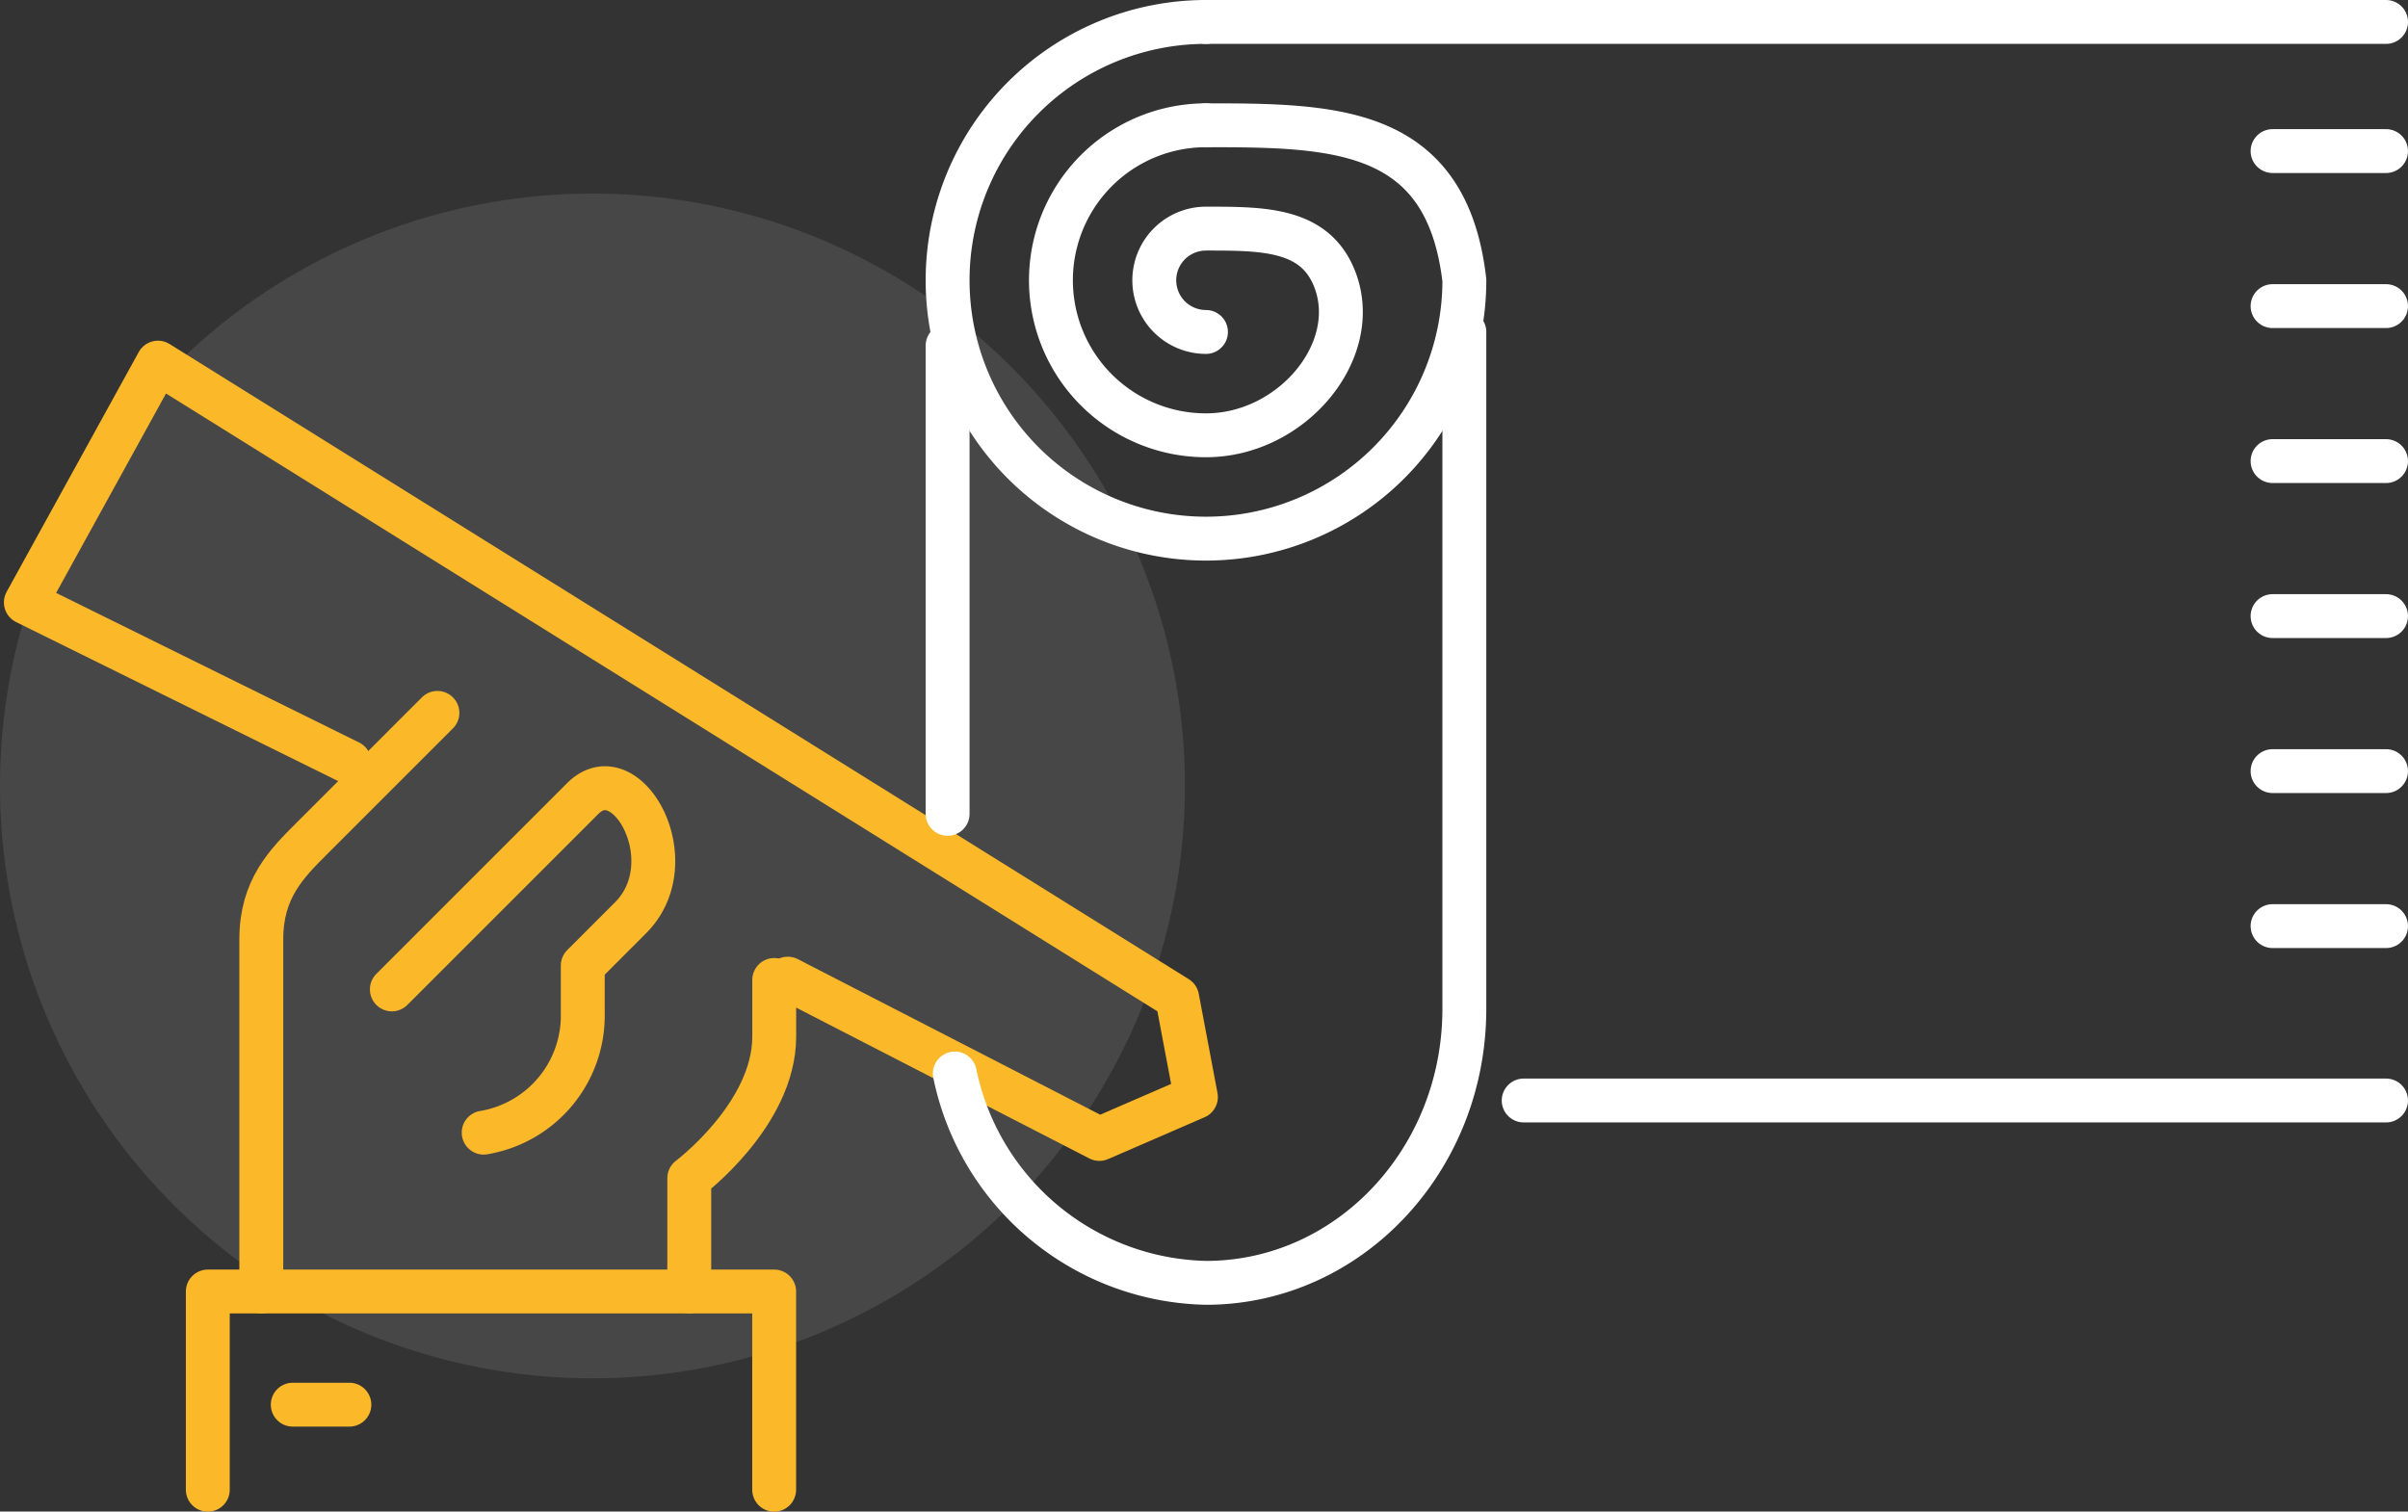
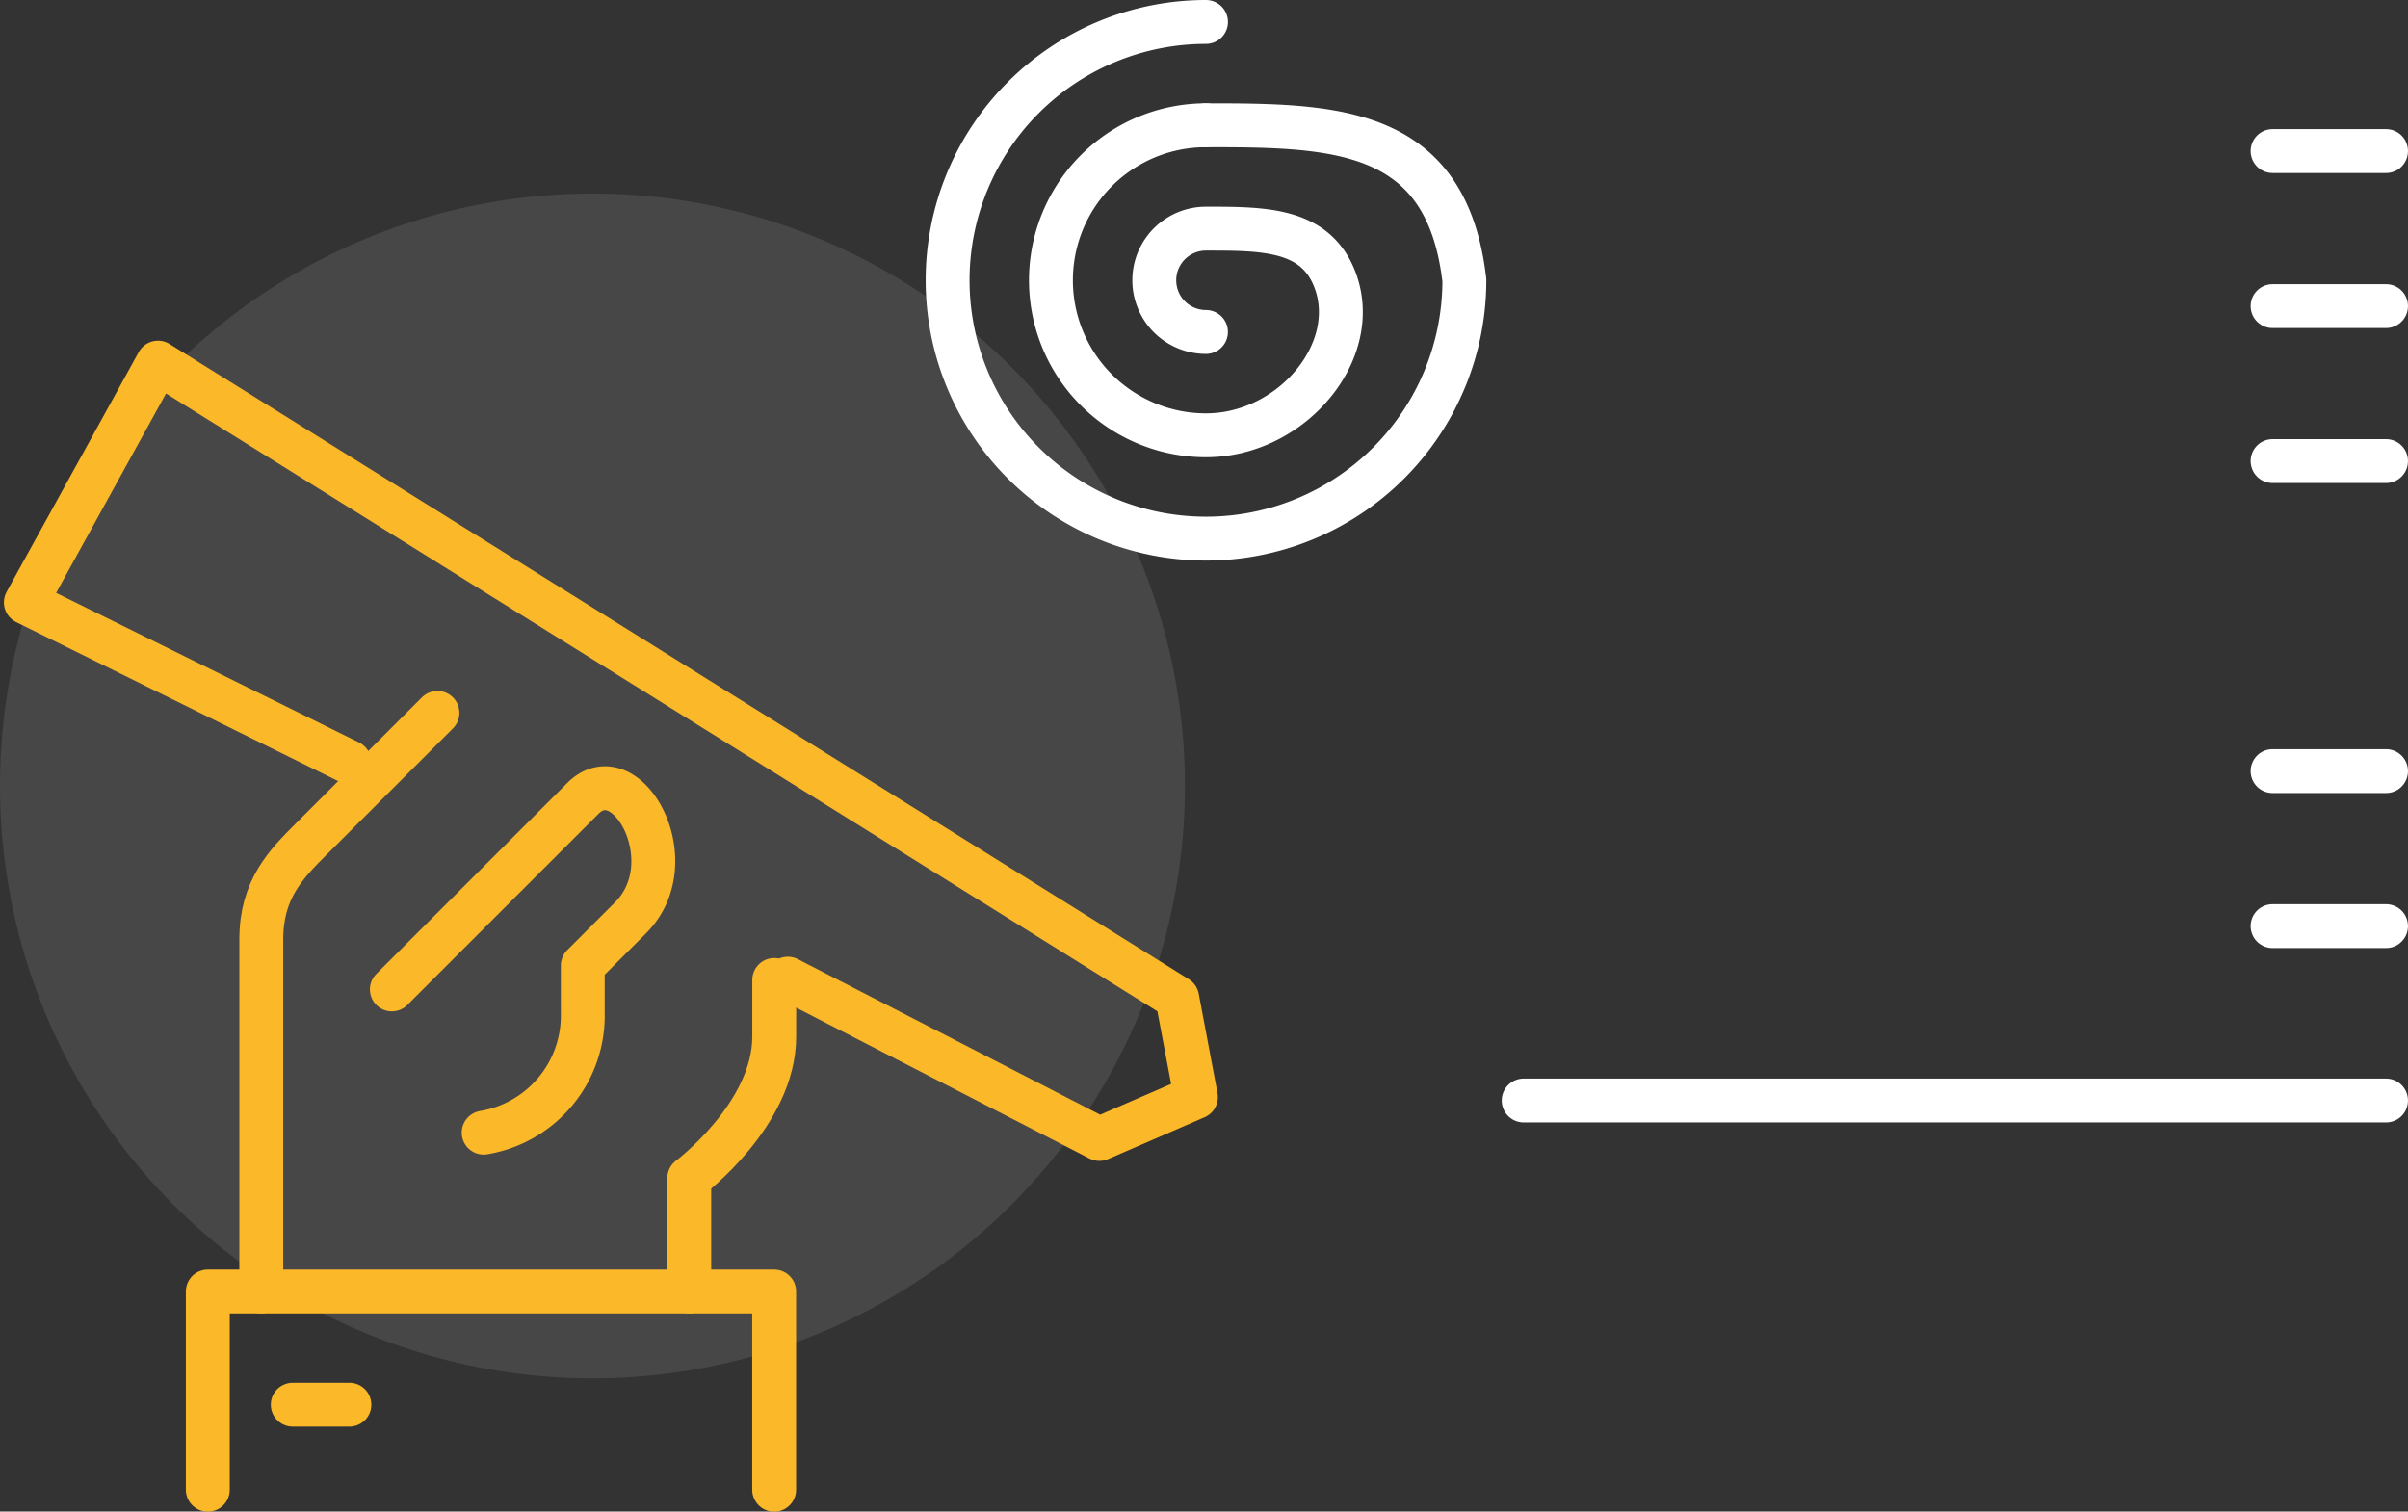
<svg xmlns="http://www.w3.org/2000/svg" width="109.737" height="68.895" viewBox="0 0 109.737 68.895">
  <rect x="0" y="0" width="109.737" height="68.895" fill="#333333" stroke="none" />
  <g id="Group_16250" data-name="Group 16250" transform="translate(7775 -4964.178)">
    <circle id="Ellipse_53" data-name="Ellipse 53" cx="27" cy="27" r="27" transform="translate(-7775 4973)" fill="#fff" opacity="0.1" />
    <path id="Path_2455" data-name="Path 2455" d="M169.765,20a7.065,7.065,0,1,0,0,14.13c3.9,0,7.1-3.826,5.887-7.065-.883-2.355-3.238-2.355-5.887-2.355a2.355,2.355,0,1,0,0,4.71" transform="translate(-7889.807 4949.888)" fill="none" stroke="#fff" stroke-linecap="round" stroke-linejoin="round" stroke-width="2" />
-     <line id="Line_143" data-name="Line 143" x2="53.778" transform="translate(-7720.041 4965.178)" fill="none" stroke="#fff" stroke-linecap="round" stroke-linejoin="round" stroke-width="2" />
    <line id="Line_144" data-name="Line 144" x1="39.299" transform="translate(-7705.563 5014.337)" fill="none" stroke="#fff" stroke-linecap="round" stroke-linejoin="round" stroke-width="2" />
    <line id="Line_145" data-name="Line 145" x2="5.171" transform="translate(-7671.435 5006.389)" fill="none" stroke="#fff" stroke-linecap="round" stroke-linejoin="round" stroke-width="2" />
    <line id="Line_146" data-name="Line 146" x2="5.171" transform="translate(-7671.435 4999.324)" fill="none" stroke="#fff" stroke-linecap="round" stroke-linejoin="round" stroke-width="2" />
-     <line id="Line_147" data-name="Line 147" x2="5.171" transform="translate(-7671.435 4992.259)" fill="none" stroke="#fff" stroke-linecap="round" stroke-linejoin="round" stroke-width="2" />
    <line id="Line_148" data-name="Line 148" x2="5.171" transform="translate(-7671.435 4985.194)" fill="none" stroke="#fff" stroke-linecap="round" stroke-linejoin="round" stroke-width="2" />
    <line id="Line_149" data-name="Line 149" x2="5.171" transform="translate(-7671.435 4978.13)" fill="none" stroke="#fff" stroke-linecap="round" stroke-linejoin="round" stroke-width="2" />
    <line id="Line_150" data-name="Line 150" x2="5.171" transform="translate(-7671.435 4971.064)" fill="none" stroke="#fff" stroke-linecap="round" stroke-linejoin="round" stroke-width="2" />
    <path id="Path_2456" data-name="Path 2456" d="M158.475,4a11.775,11.775,0,1,0,11.775,11.775c-.81-6.991-5.887-7.065-11.775-7.065" transform="translate(-7878.516 4961.178)" fill="none" stroke="#fff" stroke-linecap="round" stroke-linejoin="round" stroke-width="2" />
    <path id="Path_2457" data-name="Path 2457" d="M106.7,166.534v-5.162s3.872-2.9,3.872-6.453v-2.581" transform="translate(-7850.289 4856.505)" fill="none" stroke="#fbb829" stroke-linecap="round" stroke-linejoin="round" stroke-width="2" />
    <path id="Path_2458" data-name="Path 2458" d="M60.665,131.8l8.7-8.7c2-2,4.736,2.878,2.175,5.439l-2.175,2.176v2.175a5.409,5.409,0,0,1-4.516,5.439" transform="translate(-7817.807 4877.473)" fill="none" stroke="#fbb829" stroke-linecap="round" stroke-linejoin="round" stroke-width="2" />
    <path id="Path_2459" data-name="Path 2459" d="M32.169,209.6v-9.034h25.81V209.6" transform="translate(-7797.699 4822.477)" fill="none" stroke="#fbb829" stroke-linecap="round" stroke-linejoin="round" stroke-width="2" />
    <line id="Line_151" data-name="Line 151" x2="2.581" transform="translate(-7761.659 5028.201)" fill="none" stroke="#fbb829" stroke-linecap="round" stroke-linejoin="round" stroke-width="2" />
    <path id="Path_2460" data-name="Path 2460" d="M48.483,110.982l-5.733,5.733c-1.147,1.147-2.293,2.293-2.293,4.586v16.051" transform="translate(-7803.549 4885.688)" fill="none" stroke="#fbb829" stroke-linecap="round" stroke-linejoin="round" stroke-width="2" />
    <path id="Path_2461" data-name="Path 2461" d="M18.745,74.961,4,67.679,10.021,56.75,56.468,85.7l.855,4.525-4.4,1.909-14.2-7.307" transform="translate(-7777.822 4923.956)" fill="none" stroke="#fbb829" stroke-linecap="round" stroke-linejoin="round" stroke-width="2" />
-     <line id="Line_152" data-name="Line 152" y1="21.34" transform="translate(-7731.816 4979.932)" fill="none" stroke="#fff" stroke-linecap="round" stroke-linejoin="round" stroke-width="2" />
-     <path id="Path_2462" data-name="Path 2462" d="M171.04,52V82.853c0,6.9-5.272,12.488-11.775,12.488A11.942,11.942,0,0,1,147.82,85.8" transform="translate(-7879.307 4927.307)" fill="none" stroke="#fff" stroke-linecap="round" stroke-linejoin="round" stroke-width="2" />
  </g>
</svg>